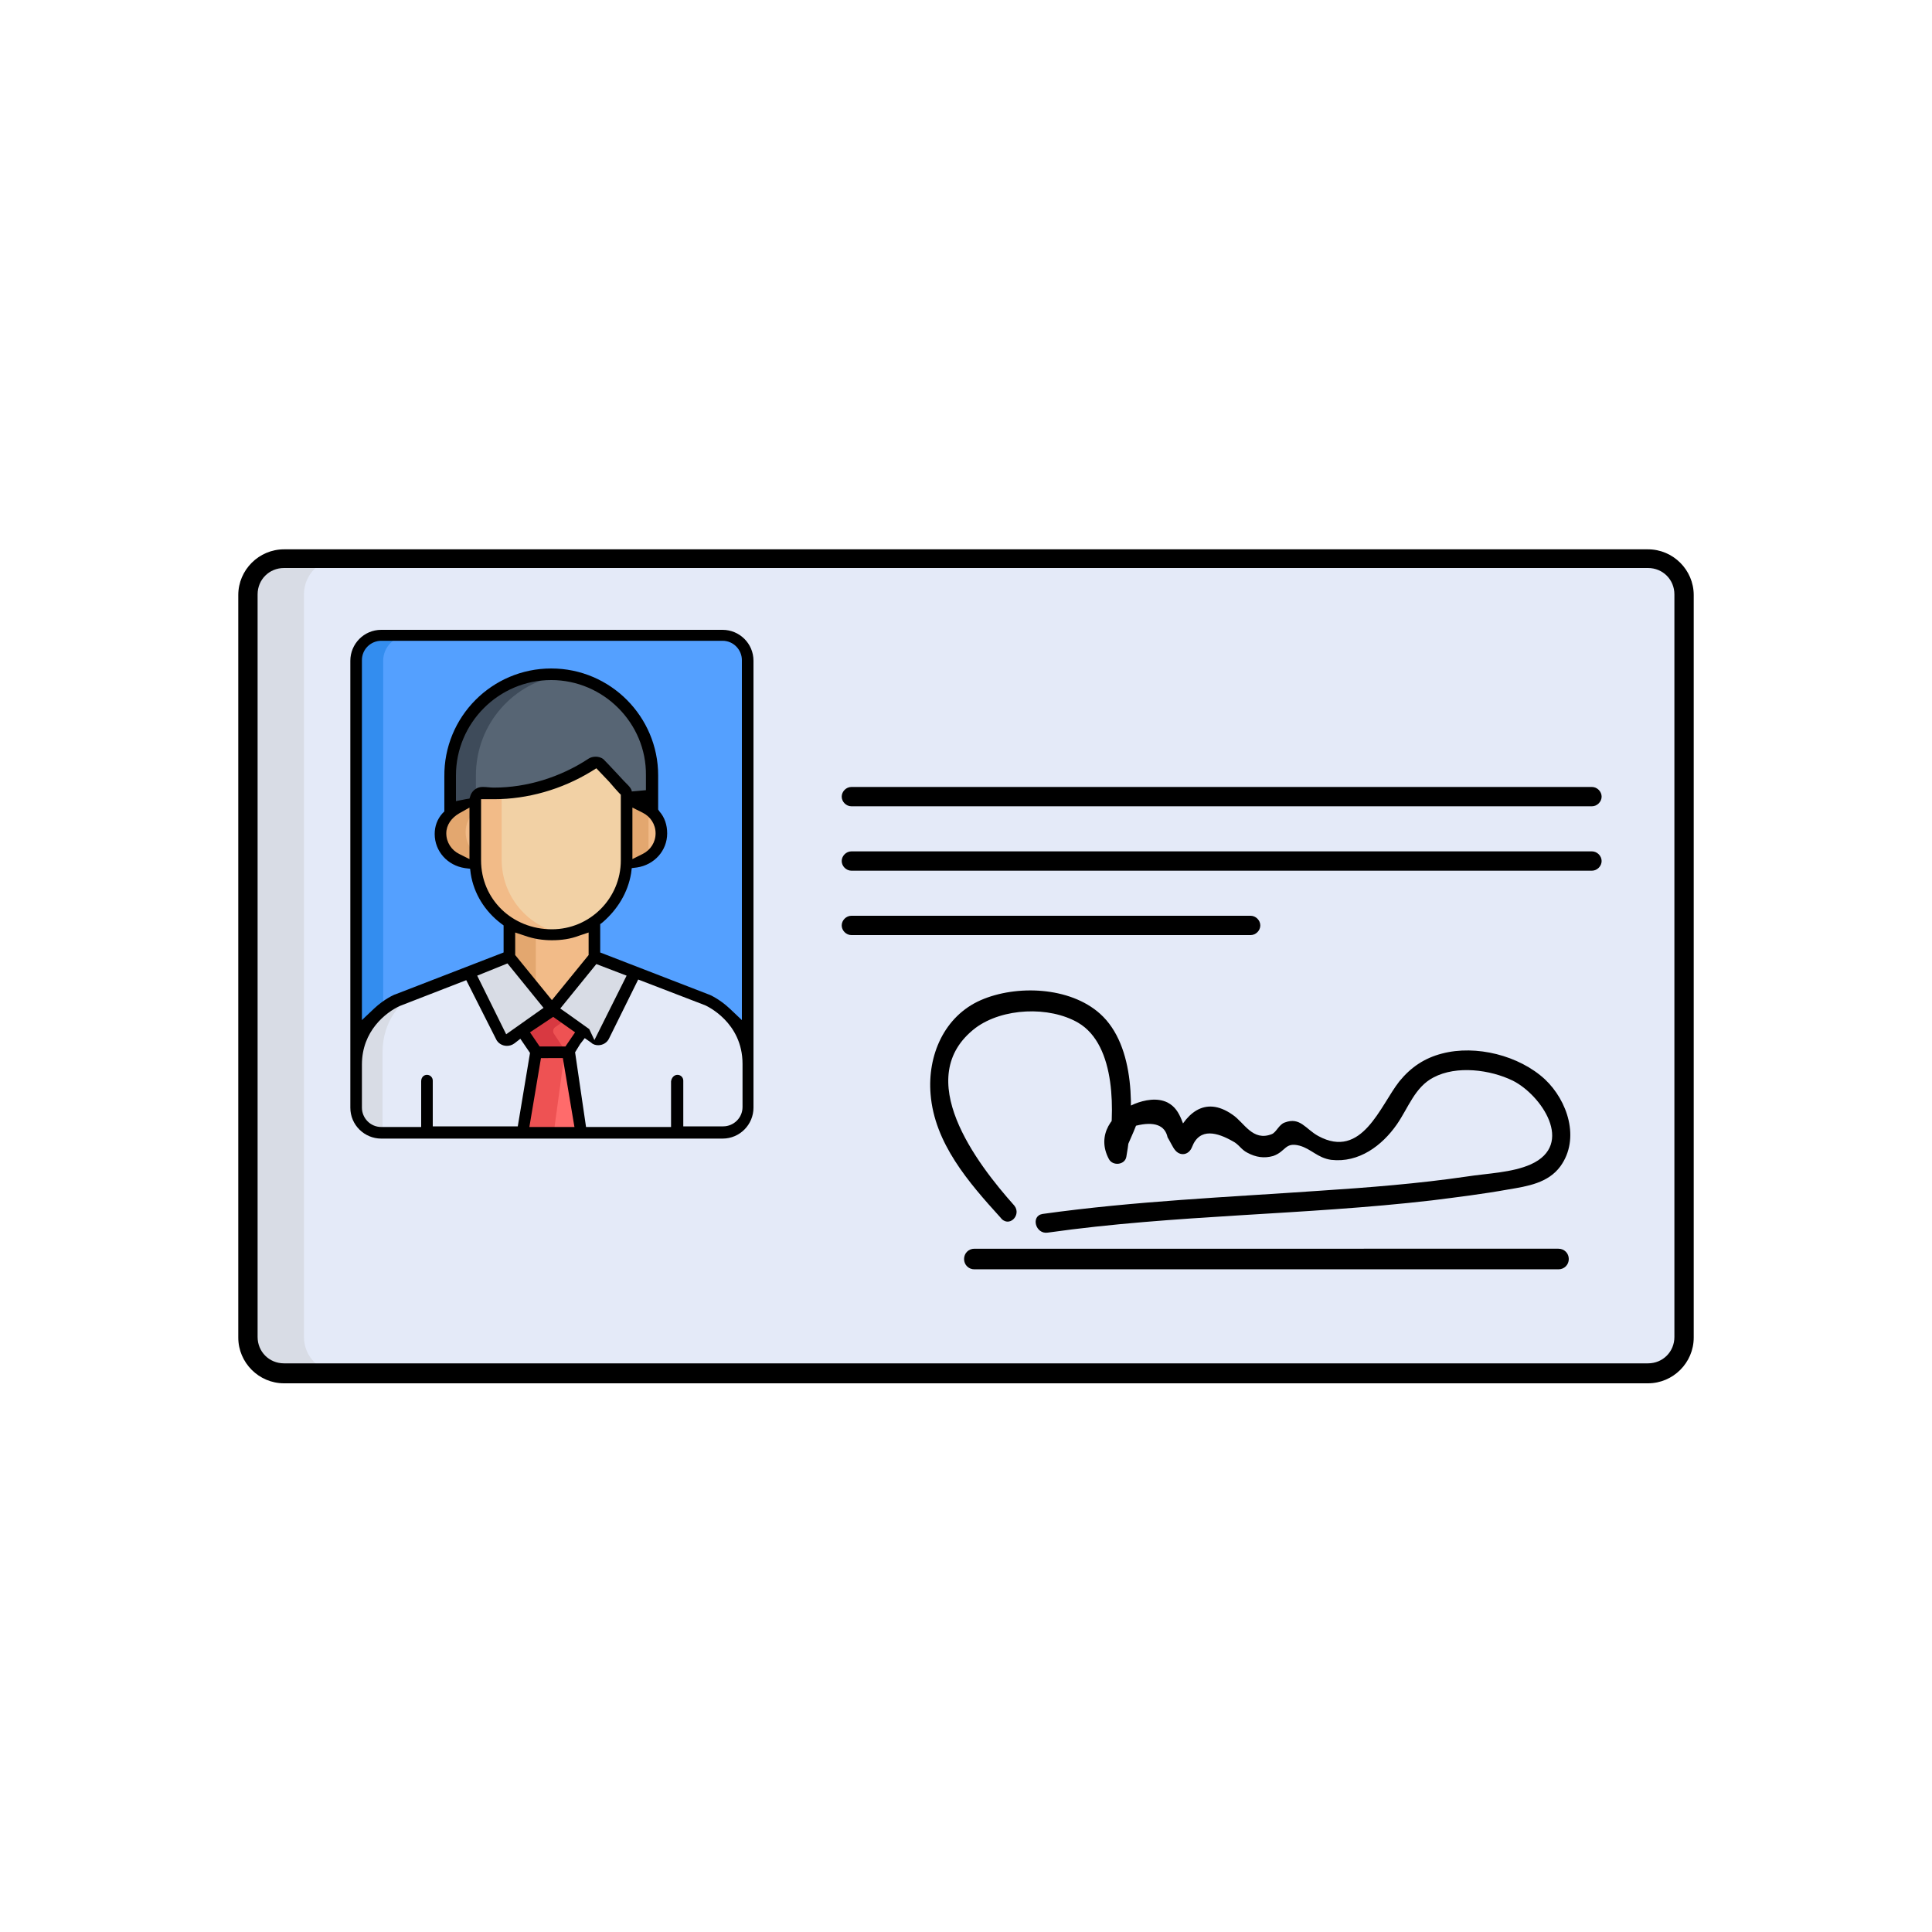
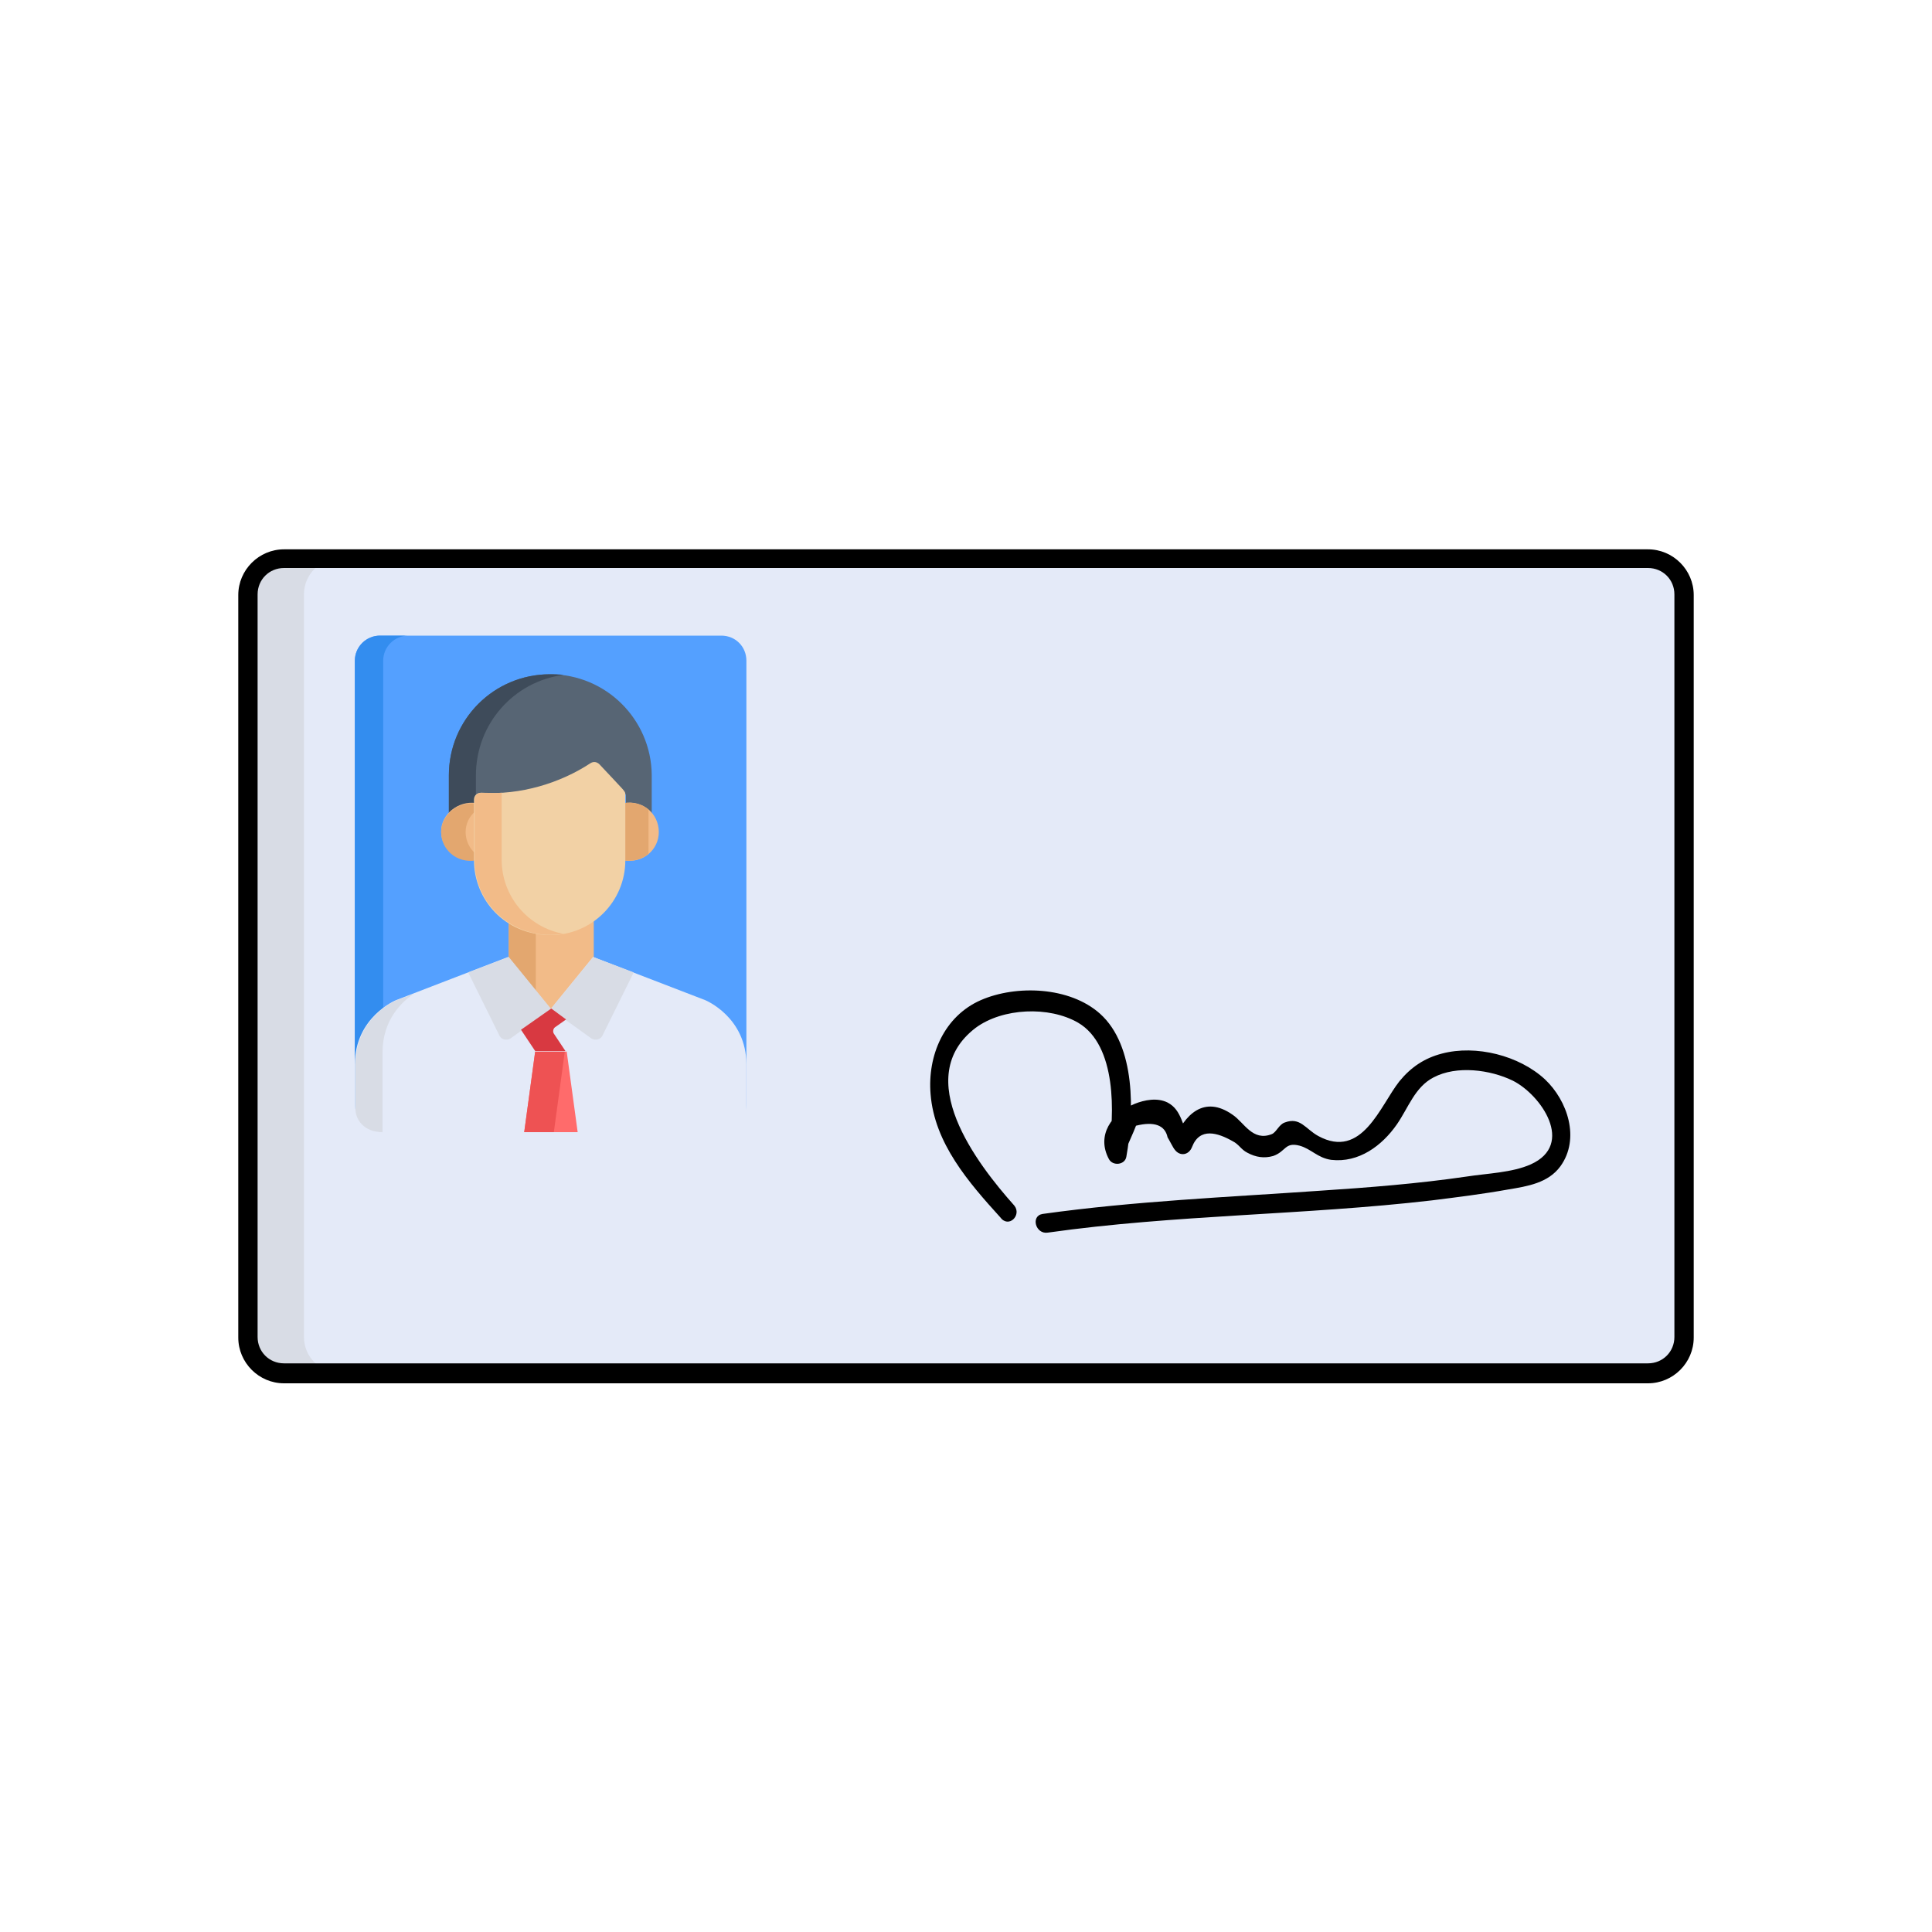
<svg xmlns="http://www.w3.org/2000/svg" version="1.1" id="Layer_1" x="0" y="0" viewBox="0 0 300 300" xml:space="preserve">
  <style>.st0{fill:#576574}.st1{fill:#3e4b5a}.st2{fill:#e4eaf8}.st3{fill:#d8dce5}.st6{fill:#f2bb88}.st7{fill:#e3a76f}.st9{fill:#ee5253}</style>
  <path class="st0" d="M90.7 88h118" />
  <path class="st1" d="M90.7 88h9" />
  <path class="st2" d="M255.6 86.7H43.8c-3.1 0-5.6 2.5-5.6 5.6v115.3c0 3.1 2.5 5.6 5.6 5.6h211.8c3.1 0 5.6-2.5 5.6-5.6V92.3c0-3.1-2.5-5.6-5.6-5.6z" />
  <path class="st3" d="M47.2 207.6V92.3c0-3.1 2.5-5.6 5.6-5.6h-9c-3.1 0-5.6 2.5-5.6 5.6v115.3c0 3.1 2.5 5.6 5.6 5.6h9c-3.1 0-5.6-2.5-5.6-5.6z" />
  <path d="M112 98.7H59c-2.1 0-3.9 1.7-3.9 3.9v68.8c0 2.1 1.7 3.9 3.9 3.9h53c2.1 0 3.9-1.7 3.9-3.9v-68.8c0-2.2-1.7-3.9-3.9-3.9z" fill="#54a0ff" />
  <path d="M59.5 171.4v-68.8c0-2.1 1.7-3.9 3.9-3.9H59c-2.1 0-3.9 1.7-3.9 3.9v68.8c0 2.1 1.7 3.9 3.9 3.9h4.3c-2.1 0-3.8-1.8-3.8-3.9z" fill="#338def" />
  <path class="st0" d="M85.4 104.7c-8.7 0-15.7 7-15.7 15.7v6.2c1.1-1 2.5-1.5 4-1.3v-.8c0-.6.5-1.1 1.1-1.1 6.1.4 12.3-1.5 17-4.6.4-.3 1-.2 1.4.2 4 4.3 4 4.1 4 4.7v1.5c1.6-.2 3 .3 4 1.2v-6.1c-.1-8.6-7.1-15.6-15.8-15.6z" />
  <path class="st1" d="M73.9 120.4c0-8 5.9-14.6 13.6-15.6-.7-.1-1.4-.1-2.1-.1-8.7 0-15.7 7-15.7 15.7v6.2c1.1-1 2.5-1.5 4-1.3v-.8c0-.2.1-.5.2-.6v-3.5z" />
  <path class="st6" d="M96.9 124.7v8.9c3 .5 5.4-1.7 5.4-4.4 0-2.8-2.4-5-5.4-4.5zM73.9 133.3v-8.6c-2.7-.4-5.4 1.7-5.4 4.4s2.4 4.9 5.4 4.4v-.2z" />
  <path class="st7" d="M100.7 125.7c-1-.8-2.3-1.2-3.8-1v8.9c1.5.2 2.8-.2 3.8-1v-6.9zM73.9 132.6c-1-.8-1.6-2.1-1.6-3.4 0-1.3.6-2.5 1.6-3.3v-1.1c-2.7-.4-5.4 1.7-5.4 4.4s2.4 4.9 5.4 4.4v-1z" />
  <path class="st6" d="M79 142.8v6.2l6.6 8.1 6.6-8.1v-6.3c-4.2 2.8-9.5 2.5-13.2.1z" />
  <path class="st7" d="M83.2 144.5c-1.6-.3-3-.9-4.2-1.6v6.2l4.2 5.2v-9.8z" />
  <path class="st2" d="M109.5 155.3l-17.4-6.7-6.6 8.1-6.6-8.1-17.4 6.7s-6.4 2.6-6.4 10v6.7c0 2.1 1.7 3.9 3.9 3.9h53c2.1 0 3.9-1.7 3.9-3.9v-6.7c0-7.4-6.4-10-6.4-10z" />
  <path class="st3" d="M59.4 175.8v-12.4c0-5 3-7.9 4.9-9.1l-2.7 1s-6.4 2.6-6.4 10v6.7c-.1 1.8 1.3 3.8 4.2 3.8z" />
  <path d="M93.1 118.7c-.4-.4-.9-.5-1.4-.2-4.7 3.1-10.9 5-17 4.6-.6 0-1.1.4-1.1 1.1v9.4c0 6 4.7 11.6 11.9 11.6 6.4 0 11.6-5.2 11.6-11.6v-10.2c0-.6 0-.4-4-4.7z" fill="#f2d1a5" />
  <path class="st6" d="M77.9 133.5v-10.4c-1 .1-2 0-3.1 0-.6 0-1.1.4-1.1 1.1v9.4c0 7.2 6.5 12.6 13.8 11.4-5.5-1-9.6-5.8-9.6-11.5z" />
  <path class="st3" d="M93.5 160.9l4.9-9.9-6.3-2.4-6.6 8.1 6.4 4.6c.6.3 1.3.1 1.6-.4z" />
  <path class="st3" d="M77.6 160.9l-4.9-9.9 6.3-2.4 6.6 8.1-6.4 4.6c-.6.3-1.3.1-1.6-.4z" />
-   <path class="st9" d="M85.5 156.7l-4.7 3.3 2.2 3.3h4.9l2.2-3.3-4.6-3.3z" />
  <path d="M87.9 158.3l-2.3-1.7-4.7 3.3 2.2 3.3h4.7l-1.8-2.7c-.2-.3-.1-.8.2-1l1.7-1.2z" fill="#d83941" />
  <path d="M83.1 163.3l-1.7 12.5h8.3L88 163.3h-4.9z" fill="#ff6b6b" />
  <path class="st9" d="M83.1 163.3l-1.7 12.5H86l1.7-12.5h-4.6z" />
-   <path d="M59.2 176.8c-2.6 0-4.8-2.1-4.8-4.8v-69.4c0-2.6 2.1-4.8 4.8-4.8h53c2.6 0 4.8 2.1 4.8 4.8V172c0 2.6-2.1 4.8-4.8 4.8h-53zm46-9.9c.5 0 .9.4.9.9v7.1h6.2c1.6 0 3-1.3 3-3v-6.7c0-6.5-5.6-9-5.8-9.1l-10.4-4-4.5 9.1c-.3.7-1 1.1-1.7 1.1-.4 0-.8-.1-1.1-.4l-1-.7-.7.9-.8 1.3L91 175h13.2v-7.1c.1-.6.5-1 1-1zm-23 8.1h7l-1.8-10.7H84L82.2 175zm-15.9-8.1c.5 0 .9.4.9.9v7.1h13.2l1.9-11.4-1.5-2.2-.9.7c-.4.3-.8.4-1.2.4-.7 0-1.4-.4-1.7-1.1l-4.6-9.1-10.3 4c-2.2 1-5.9 3.9-5.9 9.1v6.7c0 1.6 1.3 3 3 3h6.2v-7.1c0-.6.4-1 .9-1zm16-6.6l1.5 2.2h4l1.5-2.2-3.4-2.4-3.6 2.4zm10 1.2l5-10-4.7-1.8-5.6 6.9 1 .7s3.1 2.2 3.5 2.5l.8 1.7zm-18.2-10l4.5 9.1 5.8-4.1-5.6-6.9-4.7 1.9zm11.5-47.7c9.2 0 16.6 7.5 16.6 16.6v5.3l.2.3c.8.9 1.2 2.1 1.2 3.4 0 2.7-2 4.9-4.7 5.3l-.8.1-.1.8c-.5 3-2.1 5.6-4.4 7.6l-.4.3v4.4l16.8 6.5c.1 0 1.7.7 3.3 2.2l1.9 1.8v-55.9c0-1.6-1.3-3-3-3h-53c-1.6 0-3 1.3-3 3v55.9l1.9-1.8c1.6-1.5 3.2-2.2 3.3-2.2l16.8-6.5v-4.2l-.4-.3c-2.5-1.9-4.2-4.6-4.7-7.7l-.1-.8-.8-.1c-2.7-.4-4.7-2.6-4.7-5.3 0-1.2.4-2.3 1.2-3.2l.3-.3v-5.4c-.1-9.3 7.4-16.8 16.6-16.8zM80 148.3l5.7 7 5.7-7v-3.5l-1.5.5c-1.3.5-2.7.7-4.2.7-1.4 0-2.8-.2-4.2-.7l-1.5-.5v3.5zm-5.3-14.7c0 6 4.8 10.7 11 10.7 5.9 0 10.7-4.8 10.7-10.7v-10.2l-.3-.3c-.3-.3-.8-.9-1.5-1.7l-2-2.1-.8.5c-4.6 2.8-9.9 4.3-15.1 4.3h-2v9.5zm23.5-.2l1.6-.8c1.2-.6 2-1.8 2-3.2 0-1.4-.8-2.6-2-3.2l-1.6-.8v8zm-26.9-7.1c-1.2.7-2 1.8-2 3.1 0 1.4.8 2.6 2 3.2l1.6.8v-8l-1.6.9zm14.3-20.7c-8.2 0-14.8 6.7-14.8 14.8v4l1.5-.3.6-.1.2-.6c.3-.7 1-1.2 1.8-1.2h.1c.6 0 1.1.1 1.7.1 5.1 0 10.3-1.6 14.7-4.5.3-.2.7-.3 1.1-.3.5 0 1.1.2 1.4.6.8.8 1.4 1.5 1.9 2 .9 1 1.3 1.4 1.7 1.8.3.3.6.7.6 1l2.2-.2v-2.3c.1-8.1-6.6-14.8-14.7-14.8zM132.2 125.2c-.8 0-1.5-.7-1.5-1.5s.7-1.5 1.5-1.5h115c.8 0 1.5.7 1.5 1.5s-.7 1.5-1.5 1.5h-115zM132.2 135.2c-.8 0-1.5-.7-1.5-1.5s.7-1.5 1.5-1.5h115c.8 0 1.5.7 1.5 1.5s-.7 1.5-1.5 1.5h-115zM132.2 145.2c-.8 0-1.5-.7-1.5-1.5s.7-1.5 1.5-1.5h62c.8 0 1.5.7 1.5 1.5s-.7 1.5-1.5 1.5h-62zM151.3 197.1c-.9 0-1.6-.7-1.6-1.6s.7-1.6 1.6-1.6H242c.9 0 1.6.7 1.6 1.6s-.7 1.6-1.6 1.6h-90.7z" />
  <path d="M210.5 85.3h45.4c3.9 0 7.1 3.2 7.1 7.1V207.7c0 3.9-3.2 7.1-7.1 7.1H44.1c-3.9 0-7.1-3.2-7.1-7.1V92.4c0-3.9 3.2-7.1 7.1-7.1h45.4m41.3 2.9H44.1c-2.3 0-4.1 1.8-4.1 4.1v115.3c0 2.3 1.8 4.1 4.1 4.1h211.8c2.3 0 4.1-1.8 4.1-4.1V92.3c0-2.3-1.8-4.1-4.1-4.1H130.8zm-38.3-2.9H207.5" />
  <g>
    <path d="M157.5 187.2c-5.8-6.5-16.1-19.9-6-27.6 4.2-3.1 11.4-3.4 15.9-.8 6 3.5 5.7 14.2 4.7 20.2.9-.1 1.8-.2 2.7-.4.5-1.3 1.1-2.5 1.6-3.8 2.8-.7 4.5-.1 4.9 1.8.2.3.9 1.7 1.1 1.9.8 1.1 2.2.9 2.7-.4 1.2-3.1 4-2.2 6.3-.9 1 .5 1.3 1.3 2.3 1.8 1.3.7 2.6.9 4 .5 2-.7 1.8-2.2 4.1-1.6 1.8.5 2.8 1.9 4.9 2.2 4.3.5 7.9-2.2 10.2-5.5 1.8-2.6 2.8-5.8 5.7-7.3 3.6-1.9 8.8-1.2 12.3.5 4.4 2.2 9.7 9.9 2.8 13-2.9 1.3-6.8 1.4-10 1.9-7.5 1.1-15.2 1.7-22.8 2.2-14.3 1-28.7 1.6-43 3.6-1.9.3-1.1 3.2.8 2.9 19.8-2.8 39.8-2.7 59.6-5 4-.5 8-1 11.9-1.7 3-.5 6.2-1 8.1-3.6 3.1-4.3 1.1-10.2-2.4-13.5-4-3.7-10.7-5.4-16-4-2.7.7-4.8 2.1-6.6 4.3-3 3.8-5.8 12.2-12.6 8.5-2-1.1-2.8-3-5.2-2.1-.9.3-1.3 1.5-2 1.8-3 1.2-4.3-1.8-6.1-3-4.4-3.1-7.5-.1-9.2 4.2.9-.1 1.8-.2 2.7-.4-1.4-1.9-1.3-4.5-3.6-5.7-1.6-.8-3.6-.4-5.1.2-3.6 1.5-6 4.9-4 8.6.6 1.1 2.5.9 2.7-.4 1.2-6.7 1.5-17.2-4.1-22.2-4.7-4.2-13-4.5-18.5-2.1-5.7 2.5-8.3 8.6-7.8 14.6.6 7.6 5.9 13.7 10.8 19.1 1.3 1.8 3.4-.3 2.2-1.8z" />
  </g>
</svg>